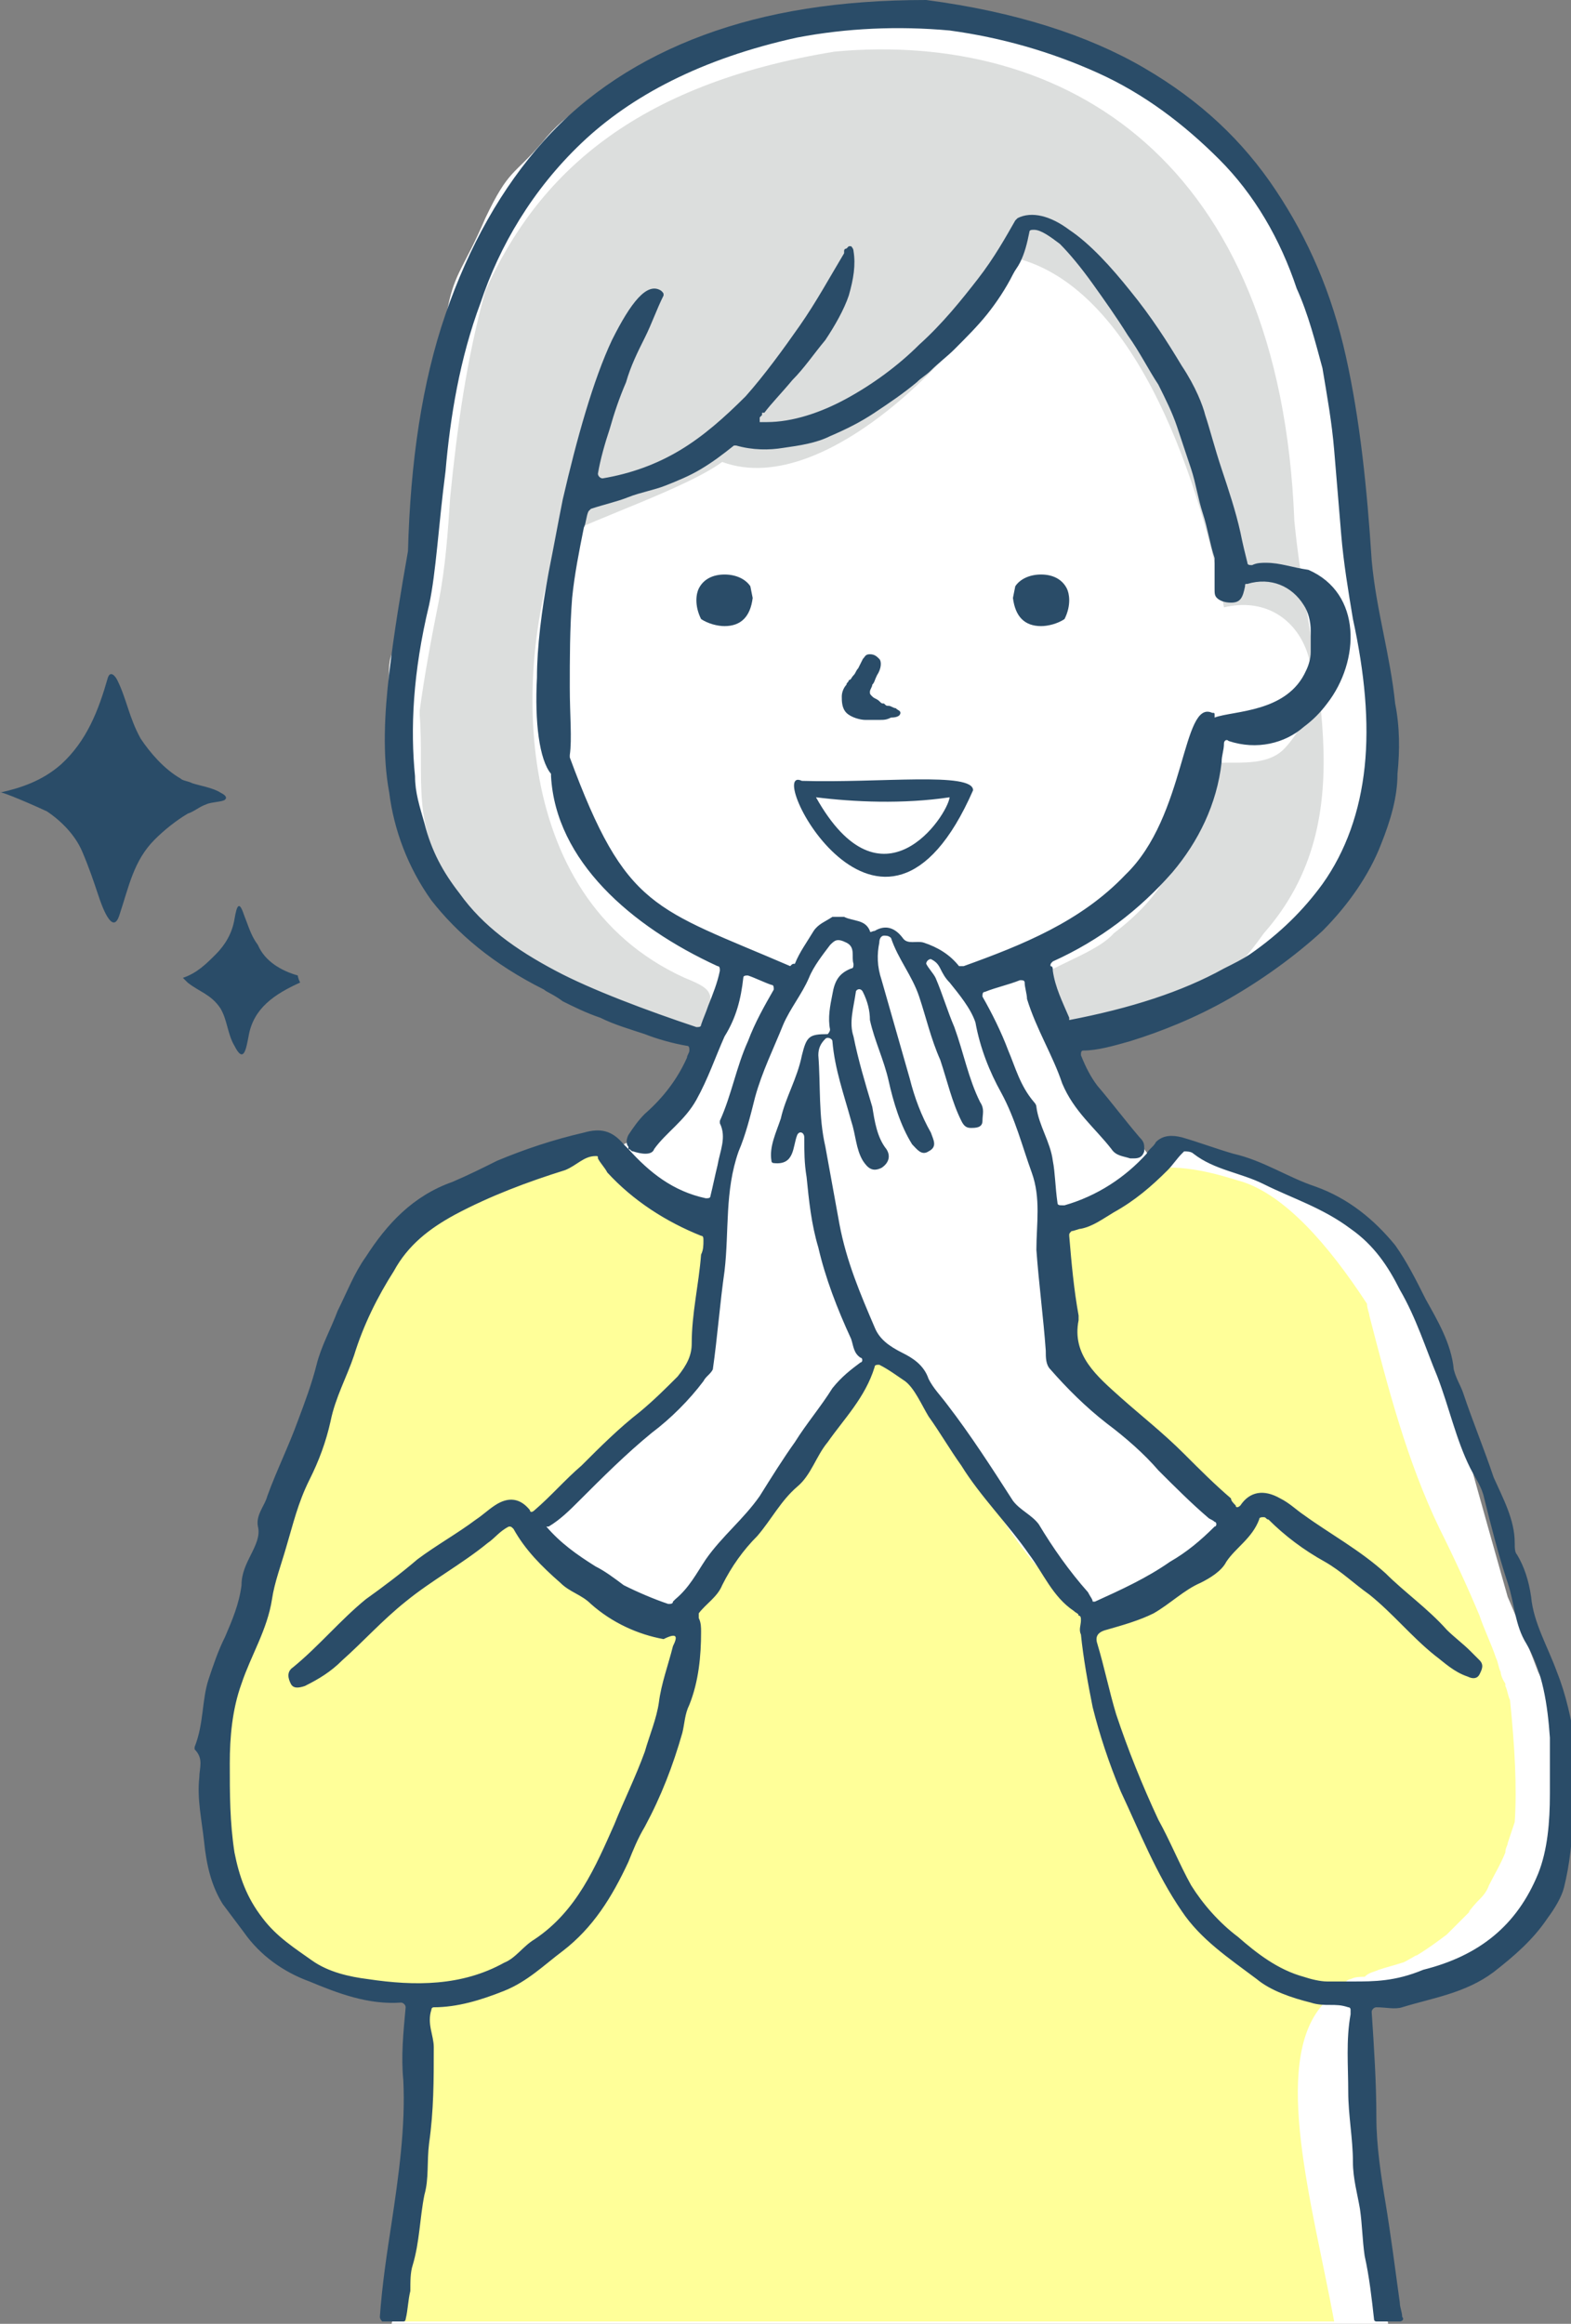
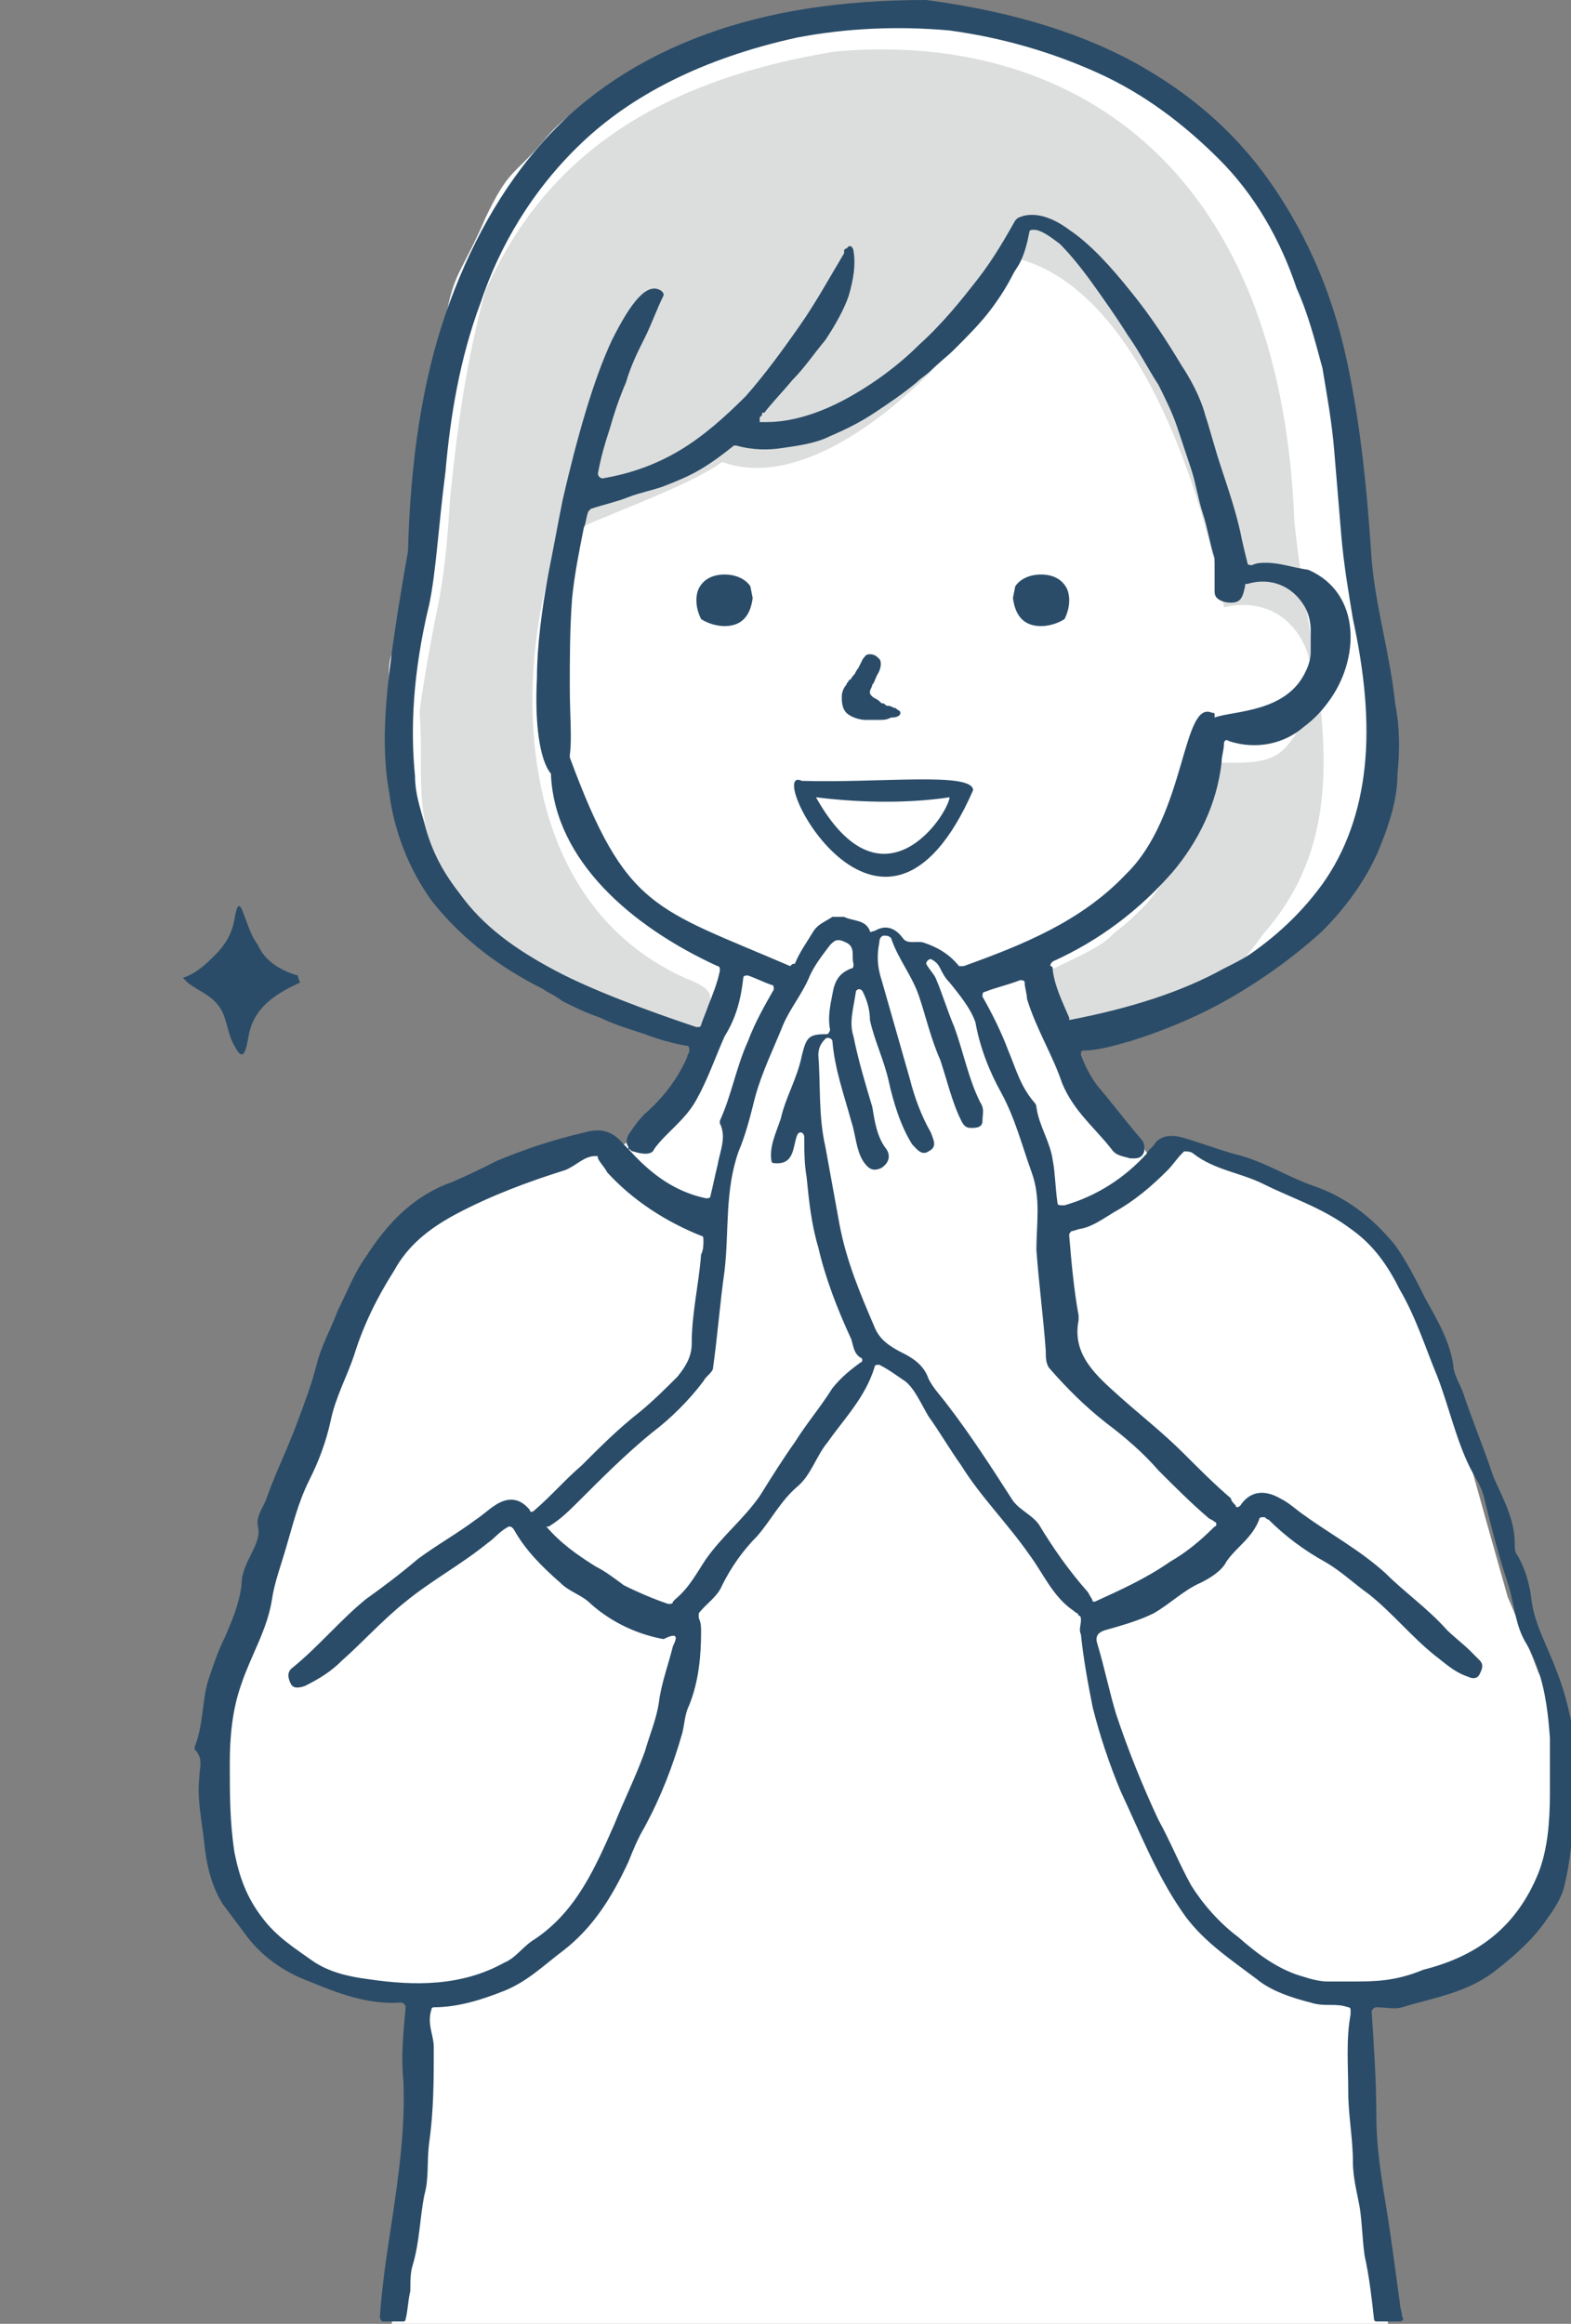
<svg xmlns="http://www.w3.org/2000/svg" version="1.1" id="レイヤー_1" x="0px" y="0px" viewBox="0 0 67 99.1" style="enable-background:new 0 0 67 99.1;" xml:space="preserve">
  <rect x="0" y="0" width="67" height="99.1" fill="#808080" stroke="none" />
  <style type="text/css">
	.st0{fill:#FFFFFF;}
	.st1{fill:#FFFF99;}
	.st2{fill:#DCDEDD;}
	.st3{fill:#2A4C68;}
</style>
  <g id="女性_1_">
    <path id="白地_3_" class="st0" d="M66.2,76.3c0,0,0.3,3-0.7,5c-1,2.1-4.1,3.2-5,3.5c-0.9,0.3-2.5,0.2-2.6,0.2c-0.1,0,0.1,6,0.1,6   l1.2,8.1H16.7c0.1-0.4,0.2-0.9,0.2-1.3c0.3-1.8,0.5-7.1,0.6-9.6c0-0.8,0.1-1.4,0.1-1.4l0-1.5l0-0.3c0,0-0.3,0-0.8,0   c-0.5,0-1.9-0.3-2.9-0.7c-0.6-0.3-1.1-0.5-1.7-0.9c-0.4-0.2-0.8-0.6-1.3-1c-1.3-1.1-0.7-1.1-1.2-2.3c-0.1-0.1-0.1-0.3-0.2-0.6   c0,0,0,0,0,0c-0.2-1.1-0.3-3.1-0.3-4.5c0-0.8,0-1.4,0-1.4c0-0.1,0.4-1.4,0.8-2.7c0,0,0,0,0,0c0.3-1,0.6-1.9,0.6-1.9l1-3.2l0.7-2.1   c0,0,0,0,0,0l0.3-0.8c0,0,3-8.2,4.1-9.8c1.1-1.6,2.4-2,2.4-2c0,0,0,0,0,0c0,0,0,0,0,0c0.3-0.1,4.6-1.8,5.2-2   c0.5-0.2,0.5-0.3,0.7-0.4c0.1-0.1,0.2-0.1,0.3-0.2c0.5-0.2,0.8,0.5,0.8,0.5s0.2-0.1,0.5-0.2c0,0,0,0,0,0c0.2-0.1,0.6-0.3,0.8-0.5   c0.6-0.4,1.1-0.9,1.6-1.8c0.5-0.9,1.1-2.2,1.1-2.2s-3.3-1.3-3.6-1.4c-0.3-0.1-2.9-1.2-3.7-1.5c-0.8-0.3-1.5-1.1-3.2-2.2   c-1.6-1.1-1.9-3.1-2.5-5.1c-0.6-1.9-0.4-1.5-0.5-4.3c-0.1-2.8,0.2-1.1,0.8-4.1c0.6-3.1,0.3-1.2,0.3-3.2c0.1-2,0.6-5.1,0.8-6.8   c0.3-1.7,0.3-1.1,0.6-2.6c0.3-1.5,0.7-1.7,1.6-3.8c1-2.1,1.2-1.8,2.4-3.2c1.2-1.5,2.1-1.7,4.8-3.3c2.7-1.6,2-1.1,4.3-1.7   c2.3-0.6,4.1-0.6,4.1-0.6s0.7-0.1,1.6-0.3C39,0.4,39.6,0.7,41,0.8c1.4,0.1,3.7,0.8,4.3,1c0.7,0.3,1.5,0.7,3.9,1.8   c2.4,1.1,3.8,3.6,5.1,5.3c1.2,1.7,0.5,0.9,1.5,3.2c1,2.3,1.3,4.7,1.4,5.6c0.2,0.9,0.2,1.6,0.4,3.2c0.2,1.6,0.6,5.2,0.9,6.5   c0.3,1.4,0.3,4.1,0.3,4.1s0,1.4-0.5,3.7c-0.5,2.2-2.1,3.4-2.9,4.3c-0.8,1-1.5,1.4-2.7,2.2c-0.7,0.4-1.4,0.8-2.2,1.1   c-0.6,0.2-1.2,0.4-1.7,0.6c-1.2,0.3-2,0.5-3,0.6c-1,0.1-0.9,0.3-0.9,0.3s3.1,4.1,3.6,4.4c0.1,0,0.1,0.1,0.1,0.1   c0.1,0,0.1,0.1,0.1,0.1c0.2,0.2,0.2,0.3,0.3,0.3c0.2,0,0.4-0.5,0.7-0.6c0.2-0.1,2.8,1.1,5,1.6c2.2,0.5,2,1,3.6,2.1   c1.7,1,2.4,4.5,2.4,4.5s1.9,5.1,1.9,5.2c0,0.1,1.7,6.1,1.7,6.1s0.7,1.6,1.3,3.2C66.5,73,66.2,76.3,66.2,76.3z" />
    <g id="塗り_3_">
-       <path id="服_3_" class="st1" d="M64.6,77.7c-0.1,0.3-0.2,0.6-0.3,0.9c0,0.1-0.1,0.2-0.1,0.4c-0.2,0.5-0.5,1-0.7,1.4    c-0.1,0.3-0.3,0.5-0.5,0.7c-0.1,0.1-0.7,0.8-0.1,0.2c-0.4,0.4-0.8,0.8-1.2,1.2c-0.4,0.3-0.8,0.6-1.3,0.9c0.1-0.1-0.5,0.3-0.6,0.3    c-0.3,0.1-0.7,0.2-1,0.3c-0.2,0.1-0.4,0.1-0.6,0.3c-0.2,0-0.4,0-0.6,0.1c-0.1,0-0.2,0.1-0.3,0.2c-0.4,0.2-0.7,0.5-0.9,0.9    c0,0,0,0,0,0c0,0,0,0,0,0c-2.2,2.5-0.4,8.6,0.5,13.5H16.5c0.5-3.8,0.8-7.7,1.1-10.9c0.1-1,0.2-2,0.3-2.8c-0.1,0-0.2,0-0.3,0    c-2.4-0.3-4.1-0.9-5.4-1.9c-1.4-1-2.2-2.3-2.6-3.8c0,0,0,0,0,0c-0.4-1.4-0.5-2.9-0.3-4.5c0.1-1.3,0.4-2.7,0.7-4.1c0,0,0,0,0,0    c0.4-1.7,1-3.4,1.6-5c0,0,0,0,0,0c0.2-0.4,0.4-1.2,0.7-2.1c0,0,0,0,0,0c1.2-4.1,3.4-11.8,6.8-12.7c0,0,0,0,0,0c0,0,0,0,0,0    c3.9-1.6,4.6-2.7,5.9-2.4c0.1,0,0.3,0.1,0.5,0.2c0.9,0.4,1.9,1.3,4.2,2.7c1.5-0.3,0.3,3.9,0.3,5.8C27.3,63.5,16,64.4,28.8,69    c6.9-6.8,7.7-14.9,10.8-9.1c1.8,1.8,5.9,12.4,9.8,7.5c1.2-0.5,3.8-1.5,3.1-2.8c-2.2-2.9-8.3-5.7-7.6-9.7c0.1-3-0.7-2.7,2.2-3.8    c0.6-0.9,1.5-1.2,2.4-1.3c1.5-0.1,3.1,0.5,3.5,0.6c1.8,0.6,3.6,2.6,5.3,5.2c0,0.2,0.1,0.4,0.1,0.5c0.8,3.1,1.6,6.2,3,9.1    c0.6,1.2,1.2,2.5,1.7,3.7c0.2,0.6,0.5,1.2,0.7,1.8c0.1,0.2,0.1,0.4,0.2,0.6c0,0,0,0.2,0.2,0.5c0,0,0,0,0,0.1    c0.1,0.2,0.1,0.4,0.2,0.6C64.6,74.5,64.7,76.2,64.6,77.7z" />
      <path id="髪_1_" class="st2" d="M55.2,22.2c-0.6-15.4-9.8-20.9-19.6-20c-8.6,1.4-12.7,5.3-14.9,10.2c-0.8,2.9-1.2,5.8-1.5,8.8    c-0.1,1.5-0.2,3-0.5,4.5c-0.3,1.5-0.6,3.1-0.8,4.6c0,0.1,0,0.1,0,0.2C18,31.8,17.9,33,18,34.2c0.2,2.3,1.3,4.3,3.1,5.8    c1.6,1.3,3.4,2.1,5.3,2.9c1.2,0.5,2.5,0.9,3.7,1.2c0.2-1.7,0.6-1.8-0.9-2.4C21.5,38.2,22,28,23.9,22.9c1.5-0.8,5.4-2.1,6.9-3.2    c4.6,1.7,11.1-5.5,12.5-8.7c5.3,1.3,8,10,8.9,14.9c3.4-0.8,5,3.4,2.6,6c-1.1,1.2-3.5,0.1-4,1.1c-0.3,2.6-0.4,4.6-3.3,6.8    c-0.6,0.7-2.1,1.2-3.1,1.8c0.2,0.7,0.5,1.5,0.7,2.2c0.1,0.1,0.1,0.2,0.2,0.3c0.2,0,0.5,0,0.7-0.1c0.9-0.1,1.9-0.2,2.8-0.5    c1.1-0.3,2.1-0.8,3-1.3c0.9-0.8,1.6-1.7,2.1-2.4C58.3,34.8,55.8,28.5,55.2,22.2z" />
      <g id="キラキラ_2_">
-         <path class="st3" d="M9.4,33.8c-0.3-0.2-0.9-0.3-1.2-0.4c-0.2-0.1-0.4-0.1-0.5-0.2c-0.7-0.4-1.3-1.1-1.7-1.7     C5.5,30.6,5.4,29.8,5,29c-0.1-0.2-0.3-0.4-0.4-0.1c-0.4,1.4-0.9,2.7-2,3.7c-0.8,0.7-1.7,1-2.6,1.2c0,0,0,0,0,0     c0-0.1,1.8,0.7,2,0.8c0.6,0.4,1.2,1,1.5,1.7C3.8,37,4,37.6,4.2,38.2C4.3,38.5,4.8,40,5.1,39c0.4-1.2,0.6-2.3,1.5-3.2     c0.4-0.4,0.9-0.8,1.4-1.1c0.3-0.1,0.5-0.3,0.8-0.4c0.2-0.1,0.7-0.1,0.8-0.2C9.7,34,9.6,33.9,9.4,33.8z" />
        <path class="st3" d="M12.7,41.6c-0.7-0.2-1.4-0.6-1.7-1.3c-0.3-0.4-0.4-0.8-0.6-1.3c-0.2-0.6-0.3-0.4-0.4,0.2     c-0.1,0.6-0.4,1.1-0.8,1.5c-0.4,0.4-0.8,0.8-1.4,1c0,0,0.1,0.1,0.2,0.2c0.5,0.4,1,0.5,1.4,1.1c0.3,0.5,0.3,1.1,0.6,1.6     c0.4,0.8,0.5,0.1,0.6-0.4c0.2-1.2,1.1-1.8,2.2-2.3C12.7,41.7,12.7,41.6,12.7,41.6z" />
      </g>
    </g>
    <g id="アウトライン_4_">
      <g>
        <path class="st3" d="M34.2,33.3c-1.7-0.8,3.4,9.3,7.3,0.4C41.5,32.9,37.5,33.4,34.2,33.3z M34.8,34c1.6,0.2,3.7,0.3,5.7,0     C40.4,34.8,37.6,39,34.8,34z" />
        <path class="st3" d="M38.4,30.4c0-0.1-0.1-0.1-0.2-0.2l0,0c-0.1,0-0.2-0.1-0.3-0.1c-0.1,0-0.1,0-0.2-0.1c-0.1,0-0.1,0-0.2-0.1     c-0.1-0.1-0.2-0.1-0.3-0.2c-0.1-0.1-0.1-0.1-0.1-0.2c0-0.1,0.1-0.2,0.1-0.3c0.1-0.1,0.1-0.2,0.2-0.4c0.2-0.3,0.2-0.6,0.1-0.7     c-0.1-0.1-0.2-0.2-0.4-0.2c-0.2,0-0.2,0.1-0.3,0.2l-0.2,0.4c-0.1,0.1-0.1,0.2-0.2,0.3c-0.1,0.1-0.1,0.2-0.2,0.2     c0,0.1-0.1,0.1-0.1,0.2c-0.1,0.1-0.2,0.3-0.2,0.5c0,0.2,0,0.5,0.2,0.7c0.2,0.2,0.6,0.3,0.8,0.3c0.2,0,0.3,0,0.5,0l0,0     c0,0,0.1,0,0.1,0c0.2,0,0.3,0,0.5-0.1C38.3,30.6,38.4,30.5,38.4,30.4z" />
        <g>
          <path class="st3" d="M32,25L32,25c-0.2-0.3-0.6-0.5-1.1-0.5c-0.5,0-0.9,0.2-1.1,0.6c-0.1,0.2-0.2,0.7,0.1,1.3l0,0l0,0      c0.3,0.2,0.7,0.3,1,0.3l0,0c0.7,0,1.1-0.4,1.2-1.2l0,0L32,25z" />
          <path class="st3" d="M43.3,25L43.3,25c0.2-0.3,0.6-0.5,1.1-0.5c0.5,0,0.9,0.2,1.1,0.6c0.1,0.2,0.2,0.7-0.1,1.3l0,0l0,0      c-0.3,0.2-0.7,0.3-1,0.3l0,0c-0.7,0-1.1-0.4-1.2-1.2l0,0L43.3,25z" />
        </g>
      </g>
      <g>
        <path class="st3" d="M55.5,24.6c0.1,0.4,0.1,0.9,0.2,1.3c0,0,0,0,0,0c0.2,0.3,0.3,0.7,0.3,1.1c0,0,0,0,0,0c0,0.3,0,0.6,0,0.9     c0,0,0,0,0,0c0.1,0.5,0.2,1.1,0.2,1.6c0,0.1,0.2,0.2,0.3,0.1c1.1-1.8,1.1-4.2-0.8-5.2C55.6,24.4,55.5,24.5,55.5,24.6z M66.4,71.3     c-0.4-1.1-1-2.1-1.1-3.2c-0.1-0.7-0.3-1.3-0.6-1.8c-0.1-0.1-0.1-0.3-0.1-0.5c0-1-0.5-1.9-0.9-2.8c-0.4-1.2-0.9-2.4-1.3-3.6     c-0.1-0.3-0.3-0.6-0.4-1c-0.1-1.1-0.7-2.1-1.2-3c-0.4-0.8-0.8-1.6-1.3-2.3c-0.9-1.1-2-2-3.4-2.5c-1.2-0.4-2.2-1.1-3.5-1.4     c-0.7-0.2-1.5-0.5-2.2-0.7c-0.4-0.1-0.8-0.1-1.1,0.2c-0.1,0.2-0.3,0.3-0.4,0.5c-0.9,1-2.1,1.8-3.5,2.2c0,0-0.1,0-0.1,0     c-0.1,0-0.2,0-0.2-0.1C45,50.6,45,50,44.9,49.5c-0.1-0.8-0.6-1.5-0.7-2.3c0-0.1-0.1-0.2-0.1-0.2c-0.6-0.7-0.8-1.5-1.1-2.2     c-0.3-0.8-0.7-1.6-1.1-2.3c0-0.1,0-0.2,0.1-0.2c0.5-0.2,1-0.3,1.5-0.5c0.1,0,0.2,0,0.2,0.1c0,0.2,0.1,0.5,0.1,0.7     c0.4,1.3,1.1,2.4,1.5,3.6c0.5,1.2,1.4,1.9,2.1,2.8c0.2,0.3,0.5,0.3,0.8,0.4c0,0,0.1,0,0.1,0c0.2,0,0.4,0,0.5-0.3c0,0,0,0,0-0.1     c0-0.2,0-0.3-0.2-0.5c-0.6-0.7-1.2-1.5-1.8-2.2c-0.3-0.4-0.5-0.8-0.7-1.3c0-0.1,0-0.2,0.1-0.2c0.6,0,1.3-0.2,2-0.4     c1.3-0.4,2.8-1,4.2-1.8c1.4-0.8,2.8-1.8,4-2.9c1.1-1.1,2-2.4,2.5-3.7c0,0,0,0,0,0c0.4-1,0.7-2,0.7-3c0.1-1,0.1-2-0.1-3     c-0.1-1-0.3-2-0.5-3c-0.2-1-0.4-2-0.5-3.1c0,0,0,0,0,0c-0.2-3.1-0.5-6-1.1-8.7c-0.6-2.7-1.6-5-3-7.1C53,6,51.2,4.3,48.8,2.9     c-2.4-1.4-5.5-2.4-9.3-2.9c0,0,0,0,0,0c-3.7,0-6.8,0.5-9.5,1.5c-2.7,1-5,2.5-6.8,4.5c-1.8,2-3.2,4.5-4.2,7.4     c-1,2.9-1.5,6.3-1.6,10.1c0,0,0,0,0,0c-0.3,1.7-0.6,3.5-0.8,5.2c-0.2,1.7-0.3,3.5,0,5.1c0.2,1.6,0.8,3.2,1.8,4.6     c1.1,1.4,2.6,2.7,4.8,3.8c0,0,0,0,0,0c0.1,0.1,0.4,0.2,0.8,0.5c0.4,0.2,1,0.5,1.6,0.7c0.6,0.3,1.3,0.5,1.9,0.7     c0.5,0.2,1.2,0.4,1.8,0.5c0.1,0,0.1,0.1,0.1,0.2c0,0.1-0.1,0.2-0.1,0.3c-0.4,0.9-1,1.7-1.8,2.4c-0.3,0.3-0.5,0.6-0.7,0.9     c-0.1,0.2-0.1,0.4,0,0.5c0,0,0,0,0,0.1c0,0,0,0-0.1-0.1c0,0-0.1-0.1-0.1-0.1c-0.5-0.6-1-0.7-1.7-0.5c-1.3,0.3-2.5,0.7-3.7,1.2     c-0.6,0.3-1.2,0.6-1.9,0.9c-1.7,0.6-2.8,1.8-3.7,3.2c-0.5,0.7-0.8,1.5-1.2,2.3c-0.3,0.8-0.7,1.5-0.9,2.3     c-0.2,0.8-0.5,1.6-0.8,2.4c-0.4,1.1-0.9,2.1-1.3,3.2c-0.1,0.4-0.5,0.8-0.4,1.3c0.1,0.4-0.1,0.8-0.3,1.2c-0.2,0.4-0.4,0.8-0.4,1.3     c-0.1,0.8-0.4,1.5-0.7,2.2c-0.3,0.6-0.5,1.2-0.7,1.8c-0.3,0.9-0.2,1.9-0.6,2.9v0.1c0.4,0.4,0.2,0.8,0.2,1.2     c-0.1,0.9,0.1,1.8,0.2,2.7c0.1,1,0.3,1.9,0.8,2.7c0.3,0.4,0.6,0.8,0.9,1.2c0.7,1,1.7,1.7,2.8,2.1c1.2,0.5,2.5,1,3.9,0.9     c0.1,0,0.2,0.1,0.2,0.2c-0.1,1.1-0.2,2.1-0.1,3.1c0.1,2-0.2,4.1-0.5,6.1c-0.2,1.3-0.4,2.6-0.5,4c0,0.1,0.1,0.2,0.1,0.2h0.9     c0.1,0,0.1-0.1,0.1-0.1c0.1-0.4,0.1-0.8,0.2-1.2c0-0.4,0-0.8,0.1-1.1c0.3-1,0.3-2,0.5-3c0.2-0.7,0.1-1.4,0.2-2.2     c0.2-1.4,0.2-2.7,0.2-4.1c0-0.5-0.3-1-0.1-1.6c0-0.1,0.1-0.1,0.1-0.1c1,0,2-0.3,3-0.7c1-0.4,1.7-1.1,2.5-1.7     c1.3-1,2.1-2.3,2.8-3.8c0.2-0.5,0.4-1,0.7-1.5c0.7-1.3,1.2-2.6,1.6-4c0.1-0.4,0.1-0.8,0.3-1.2c0.4-1,0.5-2.1,0.5-3.1     c0-0.2,0-0.4-0.1-0.6c0-0.1,0-0.1,0-0.2c0.3-0.4,0.8-0.7,1-1.2c0.4-0.8,0.9-1.5,1.5-2.1c0.6-0.7,1-1.5,1.7-2.1     c0.6-0.5,0.8-1.3,1.3-1.9c0.7-1,1.6-1.9,2-3.2c0-0.1,0.1-0.1,0.2-0.1c0.4,0.2,0.8,0.5,1.1,0.7c0.4,0.3,0.7,1,1,1.5     c0.5,0.7,0.9,1.4,1.4,2.1c0.8,1.3,2,2.5,2.9,3.8c0.6,0.8,1,1.8,1.9,2.4c0.1,0.1,0.2,0.1,0.2,0.2c0.1,0,0.1,0.1,0.1,0.2     c0,0.2-0.1,0.4,0,0.6c0.1,1,0.3,2.1,0.5,3.1c0.3,1.2,0.7,2.4,1.2,3.6c0.8,1.7,1.5,3.5,2.6,5.1c0.8,1.2,2,2,3.2,2.9     c0.6,0.5,1.5,0.8,2.3,1c0.3,0.1,0.6,0.1,0.8,0.1c0.3,0,0.5,0,0.8,0.1c0.1,0,0.1,0.1,0.1,0.1c0,0.1,0,0.1,0,0.2     c-0.2,1.1-0.1,2.2-0.1,3.3c0,1,0.2,2,0.2,3c0,0.7,0.2,1.4,0.3,2c0.1,0.7,0.1,1.3,0.2,2c0.2,0.9,0.3,1.8,0.4,2.7     c0,0.1,0.1,0.1,0.1,0.1h1c0.1,0,0.2-0.1,0.1-0.2c0-0.2-0.1-0.4-0.1-0.6c-0.1-0.7-0.2-1.5-0.3-2.2c-0.1-0.7-0.2-1.4-0.3-2     c-0.2-1.2-0.4-2.5-0.4-3.7c0-1.5-0.1-3-0.2-4.5c0-0.1,0.1-0.2,0.2-0.2c0.4,0,0.8,0.1,1.1,0c1.3-0.4,2.7-0.6,3.9-1.5     c0.9-0.7,1.7-1.4,2.3-2.3c0.3-0.4,0.6-0.9,0.7-1.3c0.5-2,0.4-4.1,0.5-6.1C67,73.3,66.8,72.3,66.4,71.3z M42.7,46.6     c0.6,1.1,0.9,2.3,1.3,3.4c0.4,1.1,0.2,2.2,0.2,3.3c0.1,1.4,0.3,2.9,0.4,4.3c0,0.3,0,0.6,0.2,0.8c0.7,0.8,1.5,1.6,2.4,2.3     c0.8,0.6,1.6,1.3,2.2,2c0.7,0.7,1.4,1.4,2.1,2c0.1,0.1,0.2,0.1,0.3,0.2c0.1,0,0.1,0.2,0,0.2c-0.6,0.6-1.2,1.1-1.9,1.5     c-1,0.7-2.1,1.2-3.2,1.7c0,0,0,0-0.1,0c0-0.1-0.1-0.2-0.2-0.4c-0.8-0.9-1.5-1.9-2.1-2.9c-0.3-0.4-0.8-0.6-1.1-1     c-0.9-1.4-1.8-2.8-2.8-4.1c-0.3-0.4-0.6-0.7-0.8-1.1c-0.2-0.6-0.7-0.9-1.1-1.1c-0.6-0.3-1-0.6-1.2-1.1c-0.6-1.4-1.2-2.8-1.5-4.4     c-0.2-1.1-0.4-2.2-0.6-3.3c-0.3-1.3-0.2-2.6-0.3-3.9c0-0.3,0.1-0.5,0.3-0.7c0.1-0.1,0.3,0,0.3,0.1c0.1,1.2,0.5,2.3,0.8,3.4     c0.2,0.6,0.2,1.2,0.5,1.7c0.2,0.3,0.4,0.5,0.8,0.3c0.3-0.2,0.4-0.5,0.2-0.8c-0.4-0.5-0.5-1.2-0.6-1.8c-0.3-1-0.6-2-0.8-3     c-0.2-0.6,0-1.2,0.1-1.9c0-0.1,0.2-0.2,0.3,0c0.2,0.4,0.3,0.8,0.3,1.2c0.2,0.9,0.6,1.7,0.8,2.6c0.2,0.9,0.5,1.9,1,2.7     c0.2,0.2,0.4,0.5,0.7,0.3c0.4-0.2,0.2-0.5,0.1-0.8c-0.4-0.7-0.7-1.5-0.9-2.3c-0.4-1.4-0.8-2.8-1.2-4.2c-0.2-0.6-0.2-1.1-0.1-1.6     c0-0.2,0.1-0.3,0.2-0.3c0.1,0,0.2,0,0.3,0.1c0.3,0.9,0.9,1.6,1.2,2.5c0.3,0.9,0.5,1.8,0.9,2.7c0.3,0.9,0.5,1.8,0.9,2.6     c0.1,0.2,0.2,0.3,0.4,0.3c0.2,0,0.5,0,0.5-0.3c0-0.3,0.1-0.5-0.1-0.8c-0.5-1-0.7-2.1-1.1-3.2c-0.3-0.7-0.5-1.4-0.8-2.1     c-0.1-0.2-0.3-0.4-0.4-0.6c0-0.1,0.1-0.2,0.2-0.2c0.2,0.1,0.3,0.2,0.4,0.4c0.1,0.2,0.2,0.4,0.4,0.6c0.4,0.5,0.9,1.1,1.1,1.7     C41.8,44.7,42.2,45.7,42.7,46.6z M35.5,59.2c-0.5,0.8-1.1,1.5-1.6,2.3c-0.5,0.7-1,1.5-1.5,2.3c-0.7,1-1.6,1.7-2.3,2.7     c-0.4,0.6-0.7,1.2-1.3,1.7c0,0-0.1,0.1-0.1,0.1c0,0.1-0.1,0.1-0.2,0.1c-0.6-0.2-1.3-0.5-1.9-0.8c-0.4-0.3-0.8-0.6-1.2-0.8     c-0.8-0.5-1.5-1-2.1-1.7c0,0,0.1,0,0.1,0c0.5-0.3,0.9-0.7,1.3-1.1c1-1,2-2,3.1-2.9c0.8-0.6,1.6-1.4,2.2-2.2     c0.1-0.2,0.3-0.3,0.4-0.5c0.2-1.4,0.3-2.8,0.5-4.2c0.2-1.7,0-3.4,0.6-5.1c0.3-0.7,0.5-1.5,0.7-2.3c0.3-1.1,0.8-2.1,1.2-3.1     c0.3-0.7,0.8-1.3,1.1-2c0.2-0.5,0.6-1,0.9-1.4c0.2-0.2,0.3-0.3,0.7-0.1c0.4,0.2,0.2,0.6,0.3,0.9c0,0.1,0,0.2-0.1,0.2     c-0.5,0.2-0.7,0.5-0.8,1.1c-0.1,0.5-0.2,1-0.1,1.5c0,0.1-0.1,0.2-0.1,0.2c-0.8,0-0.9,0.1-1.1,0.9c-0.2,1-0.7,1.8-0.9,2.7     c-0.2,0.6-0.5,1.2-0.4,1.8c0,0.1,0.1,0.1,0.1,0.1c0.9,0.1,0.8-0.7,1-1.2c0.1-0.2,0.3-0.1,0.3,0.1c0,0,0,0,0,0     c0,0.6,0,1.1,0.1,1.7c0.1,1,0.2,2,0.5,3c0.3,1.3,0.8,2.6,1.4,3.9c0.1,0.3,0.1,0.6,0.4,0.8c0.1,0,0.1,0.2,0,0.2     C36.3,58.4,35.9,58.7,35.5,59.2z M27.9,49c0.5-0.7,1.3-1.2,1.8-2.1c0.5-0.9,0.8-1.8,1.2-2.7c0.5-0.8,0.7-1.6,0.8-2.5     c0-0.1,0.1-0.1,0.2-0.1c0.3,0.1,0.7,0.3,1,0.4c0.1,0,0.1,0.1,0.1,0.2c-0.4,0.7-0.8,1.4-1.1,2.2c-0.5,1.1-0.7,2.3-1.2,3.4     c0,0,0,0.1,0,0.1c0.3,0.6,0,1.2-0.1,1.8c-0.1,0.4-0.2,0.9-0.3,1.3c0,0.1-0.1,0.1-0.2,0.1c0,0,0,0,0,0c-1.4-0.3-2.4-1.1-3.3-2.1     c0.1,0,0.1,0.1,0.2,0.1C27.3,49.2,27.8,49.3,27.9,49z M17.7,33.1c-0.2-2-0.1-4.4,0.6-7.3c0.3-1.4,0.4-3.4,0.7-5.7     c0.2-2.3,0.6-4.8,1.5-7.2c0.8-2.4,2.2-4.8,4.3-6.8c2.1-2,5.1-3.6,9.2-4.5c2.1-0.4,4.3-0.5,6.5-0.3c2.2,0.3,4.3,0.9,6.3,1.8     c2,0.9,3.7,2.2,5.2,3.7c1.5,1.5,2.6,3.4,3.3,5.5c0,0,0,0,0,0c0.5,1.1,0.8,2.3,1.1,3.4c0.2,1.2,0.4,2.3,0.5,3.5     c0.1,1.2,0.2,2.4,0.3,3.6c0.1,1.2,0.3,2.4,0.5,3.6c0.5,2.3,0.7,4.4,0.5,6.3c-0.2,1.9-0.8,3.6-1.8,5c-0.8,1.1-1.8,2.1-3.1,3     c-0.3,0.2-0.7,0.4-1.1,0.6c-1.8,1-4,1.7-6.6,2.2c0,0,0-0.1,0-0.1c-0.3-0.7-0.6-1.3-0.7-2c0-0.1,0-0.2-0.1-0.2     c0-0.1,0-0.1,0.1-0.2c2-0.9,3.7-2.2,5.1-3.8c0,0,0,0,0,0c1.1-1.3,1.9-2.9,2.1-4.7c0-0.3,0.1-0.5,0.1-0.8c0-0.1,0.1-0.2,0.2-0.1     c1.2,0.4,2.4,0.1,3.2-0.6c0.4-0.3,0.7-0.6,1-1c1.4-1.8,1.5-4.7-0.8-5.7C55.1,24.2,54.6,24,54,24c-0.2,0-0.4,0-0.6,0.1     c-0.1,0-0.2,0-0.2-0.1c-0.1-0.4-0.2-0.8-0.3-1.3c-0.2-0.9-0.5-1.8-0.8-2.7c-0.3-0.9-0.5-1.7-0.7-2.3c-0.1-0.4-0.4-1.2-1-2.1     c-0.6-1-1.3-2.1-2.2-3.2c-0.8-1-1.7-2-2.6-2.6c-0.8-0.6-1.6-0.8-2.2-0.5c0,0,0,0-0.1,0.1c-0.4,0.7-0.9,1.6-1.6,2.5     c-0.7,0.9-1.5,1.9-2.5,2.8c-0.9,0.9-2,1.7-3.1,2.3c-1.1,0.6-2.3,1-3.4,1c0,0,0,0,0,0c-0.1,0-0.2,0-0.2,0c0,0-0.1,0-0.1,0     c0,0,0,0,0-0.1c0,0,0-0.1,0-0.1c0,0,0,0,0.1-0.1c0,0,0,0,0-0.1c0,0,0,0,0,0c0,0,0,0,0.1,0c0.3-0.4,0.7-0.8,1.2-1.4     c0.5-0.5,0.9-1.1,1.4-1.7c0.4-0.6,0.8-1.3,1-1.9c0.2-0.7,0.3-1.3,0.2-1.9c0-0.1-0.1-0.2-0.1-0.2c0,0-0.1,0-0.1,0     c0,0-0.1,0.1-0.1,0.1c0,0-0.1,0-0.1,0.1c0,0,0,0,0,0.1c-0.6,1-1.2,2.1-1.9,3.1c-0.7,1-1.5,2.1-2.3,3c-0.9,0.9-1.8,1.7-2.8,2.3     c-1,0.6-2.1,1-3.3,1.2c-0.1,0-0.2-0.1-0.2-0.2c0.1-0.6,0.3-1.3,0.5-1.9c0.2-0.7,0.4-1.3,0.7-2c0.2-0.7,0.5-1.3,0.8-1.9     c0.3-0.6,0.5-1.2,0.8-1.8c0-0.1,0-0.1-0.1-0.2c-0.6-0.4-1.3,0.5-2.1,2.1c-0.8,1.7-1.5,4.2-2.1,6.8c-0.2,1-0.4,2.1-0.6,3.1     c-0.3,1.6-0.5,3.2-0.5,4.5c-0.1,1.9,0.1,3.5,0.6,4.1c0,0,0,0.1,0,0.1c0.2,3.6,3.4,6.4,7.1,8.1c0.1,0,0.1,0.1,0.1,0.2     c-0.1,0.5-0.3,1-0.5,1.5c-0.1,0.3-0.2,0.5-0.3,0.8c0,0.1-0.1,0.1-0.2,0.1c-2.1-0.7-4.5-1.6-6-2.4c-1.7-0.9-3.1-1.9-4.1-3.3     c-0.7-0.9-1.2-1.8-1.5-3C17.9,34.4,17.7,33.8,17.7,33.1z M41.1,41.2c-0.1,0-0.1,0-0.2,0c-0.4-0.5-0.9-0.8-1.5-1     c-0.3-0.1-0.7,0.1-0.9-0.2c-0.3-0.4-0.7-0.6-1.2-0.3c-0.1,0-0.2,0.1-0.2,0c-0.2-0.5-0.7-0.4-1.1-0.6c0,0,0,0-0.1,0h-0.3     c0,0-0.1,0-0.1,0c-0.3,0.2-0.6,0.3-0.8,0.6c-0.3,0.5-0.6,0.9-0.8,1.4c-0.1,0-0.1,0-0.2,0.1c-5.8-2.5-7-2.4-9.4-8.9c0,0,0,0,0-0.1     c0.1-0.7,0-1.7,0-2.9c0-1.2,0-2.5,0.1-3.8c0.1-1,0.3-2,0.5-3c0.1-0.2,0.1-0.5,0.2-0.7c0,0,0.1-0.1,0.1-0.1     c0.6-0.2,1.1-0.3,1.6-0.5c0.5-0.2,1.1-0.3,1.6-0.5c0.5-0.2,1-0.4,1.5-0.7c0.5-0.3,0.9-0.6,1.4-1c0,0,0.1,0,0.1,0     c0.7,0.2,1.4,0.2,2,0.1c0.7-0.1,1.4-0.2,2-0.5c0.7-0.3,1.3-0.6,1.9-1c0.6-0.4,1.2-0.8,1.8-1.3c0.2-0.2,0.4-0.3,0.6-0.5     c0.3-0.3,0.7-0.6,1-0.9c0.5-0.5,1-1,1.4-1.5c0.4-0.5,0.8-1.1,1.1-1.7c0.1-0.2,0.2-0.3,0.3-0.5c0.2-0.4,0.3-0.8,0.4-1.3     c0-0.1,0.1-0.1,0.2-0.1c0.3,0,0.7,0.3,1.1,0.6c0.4,0.4,0.9,1,1.4,1.7c0.5,0.7,1,1.4,1.5,2.2c0.5,0.7,0.9,1.5,1.3,2.1     c0.3,0.6,0.6,1.2,0.8,1.8c0.2,0.6,0.4,1.2,0.6,1.8c0.2,0.6,0.3,1.3,0.5,1.9c0.2,0.6,0.3,1.3,0.5,1.9c0,0,0,0,0,0     c0,0.2,0,0.4,0,0.7c0,0.1,0,0.2,0,0.4c0,0.1,0,0.2,0,0.2c0,0.2,0,0.3,0.1,0.4c0,0,0,0,0,0c0.1,0.1,0.3,0.2,0.6,0.2     c0.4,0,0.5-0.2,0.6-0.7c0-0.1,0-0.1,0.1-0.1c1-0.3,1.9,0.1,2.4,0.9c0.2,0.3,0.3,0.7,0.3,1.1c0,0,0,0,0,0c0,0.3,0,0.7,0,0.9     c0,0.3-0.1,0.6-0.2,0.8c-0.8,1.8-3.1,1.7-3.9,2c0,0,0,0,0-0.1c0-0.1,0-0.1-0.1-0.1c-1.3-0.6-1.1,4.4-3.7,6.9c0,0,0,0,0,0     C46.1,39.3,43.6,40.3,41.1,41.2z M28.7,70.2c-0.2,0.8-0.5,1.6-0.6,2.4c-0.1,0.7-0.4,1.4-0.6,2.1c-0.4,1.1-0.9,2.1-1.3,3.1     c-0.8,1.8-1.6,3.7-3.4,4.9c-0.5,0.3-0.8,0.8-1.3,1c-1.8,1-3.8,1-5.8,0.7c-0.8-0.1-1.7-0.3-2.4-0.8c-0.7-0.5-1.5-1-2.1-1.8     c-0.7-0.9-1-1.8-1.2-2.8c-0.2-1.3-0.2-2.5-0.2-3.8c0-1.1,0.1-2.3,0.5-3.4c0.4-1.2,1.1-2.3,1.3-3.6c0.1-0.7,0.4-1.5,0.6-2.2     c0.3-1,0.5-1.9,1-2.9c0.4-0.8,0.7-1.6,0.9-2.5c0.2-1,0.7-1.9,1-2.8c0.4-1.3,1-2.5,1.7-3.6c0.6-1.1,1.5-1.8,2.6-2.4     c1.5-0.8,3.1-1.4,4.7-1.9c0.5-0.2,0.8-0.6,1.3-0.6c0.1,0,0.1,0,0.1,0.1c0.1,0.2,0.3,0.4,0.4,0.6c1.1,1.2,2.5,2.1,4,2.7     c0.1,0,0.1,0.1,0.1,0.2c0,0.2,0,0.4-0.1,0.6c-0.1,1.3-0.4,2.5-0.4,3.8c0,0.5-0.2,0.9-0.6,1.4c-0.5,0.5-1,1-1.6,1.5     c-0.9,0.7-1.7,1.5-2.5,2.3c-0.7,0.6-1.3,1.3-2,1.9c-0.1,0.1-0.2,0.1-0.2,0c-0.4-0.5-0.9-0.6-1.5-0.2c-0.3,0.2-0.5,0.4-0.8,0.6     c-0.8,0.6-1.7,1.1-2.5,1.7c-0.7,0.6-1.5,1.2-2.2,1.7c-1.1,0.9-2,2-3.1,2.9c-0.3,0.2-0.2,0.5-0.1,0.7c0.1,0.2,0.3,0.2,0.6,0.1     c0.6-0.3,1.1-0.6,1.6-1.1c0.9-0.8,1.7-1.7,2.7-2.5c1.1-0.9,2.4-1.6,3.5-2.5c0.3-0.2,0.5-0.5,0.9-0.7c0.1,0,0.1,0,0.2,0.1     c0.5,0.9,1.2,1.6,2,2.3c0.4,0.4,0.9,0.5,1.3,0.9c0.9,0.8,2,1.3,3.1,1.5C28.9,69.6,28.9,69.8,28.7,70.2z M57.7,84.5     c-0.4,0-0.7,0-1.1,0c-0.3,0-0.7-0.1-1-0.2c-1.1-0.3-2-1-2.8-1.7c-0.8-0.6-1.5-1.4-2-2.2c-0.5-0.9-0.9-1.9-1.4-2.8     c-0.7-1.5-1.3-3-1.8-4.5c-0.3-1-0.5-2-0.8-3c-0.1-0.3,0-0.5,0.4-0.6c0.7-0.2,1.4-0.4,2-0.7c0.7-0.4,1.3-1,2-1.3     c0.4-0.2,0.9-0.5,1.1-0.9c0.4-0.6,1.1-1,1.4-1.8c0-0.1,0.1-0.1,0.2-0.1c0.1,0,0.1,0.1,0.2,0.1c0.7,0.7,1.5,1.3,2.4,1.8     c0.7,0.4,1.2,0.9,1.9,1.4c1,0.8,1.8,1.8,2.8,2.6c0.4,0.3,0.8,0.7,1.4,0.9c0.2,0.1,0.4,0.1,0.5-0.1c0.1-0.2,0.2-0.4,0-0.6     c-0.1-0.1-0.3-0.3-0.4-0.4c-0.3-0.3-0.7-0.6-1-0.9c-0.8-0.9-1.8-1.6-2.6-2.4c-1.1-1-2.4-1.7-3.5-2.5c-0.3-0.2-0.6-0.5-1-0.7     c-0.7-0.4-1.3-0.3-1.7,0.3c-0.1,0.1-0.2,0.1-0.2,0c-0.1-0.1-0.2-0.2-0.2-0.3c-0.7-0.6-1.3-1.2-2-1.9c-0.9-0.9-1.8-1.6-2.7-2.4     c-1-0.9-2.1-1.8-1.8-3.3c0-0.1,0-0.2,0-0.2c-0.2-1.1-0.3-2.2-0.4-3.4c0-0.1,0-0.1,0.1-0.2c0.1,0,0.3-0.1,0.4-0.1     c0.5-0.1,0.9-0.4,1.4-0.7c0.9-0.5,1.6-1.1,2.3-1.8c0.2-0.2,0.4-0.5,0.6-0.7c0,0,0.1-0.1,0.1-0.1c0.1,0,0.3,0,0.4,0.1     c0.9,0.7,2,0.8,3,1.3c1.2,0.6,2.5,1,3.7,1.9c1,0.7,1.6,1.6,2.1,2.6c0.7,1.2,1.1,2.5,1.6,3.7c0.5,1.3,0.8,2.7,1.4,3.9     c0.2,0.4,0.5,0.8,0.6,1.3c0.3,1.2,0.6,2.4,1,3.6c0.3,0.9,0.3,1.8,0.8,2.6c0.7,1.2,0.9,2.6,1,4c0,0.8,0,1.6,0,2.4     c0,1.2-0.1,2.4-0.5,3.4c-0.9,2.2-2.5,3.5-4.9,4.1C59.5,84.5,58.6,84.5,57.7,84.5z" />
      </g>
    </g>
  </g>
</svg>